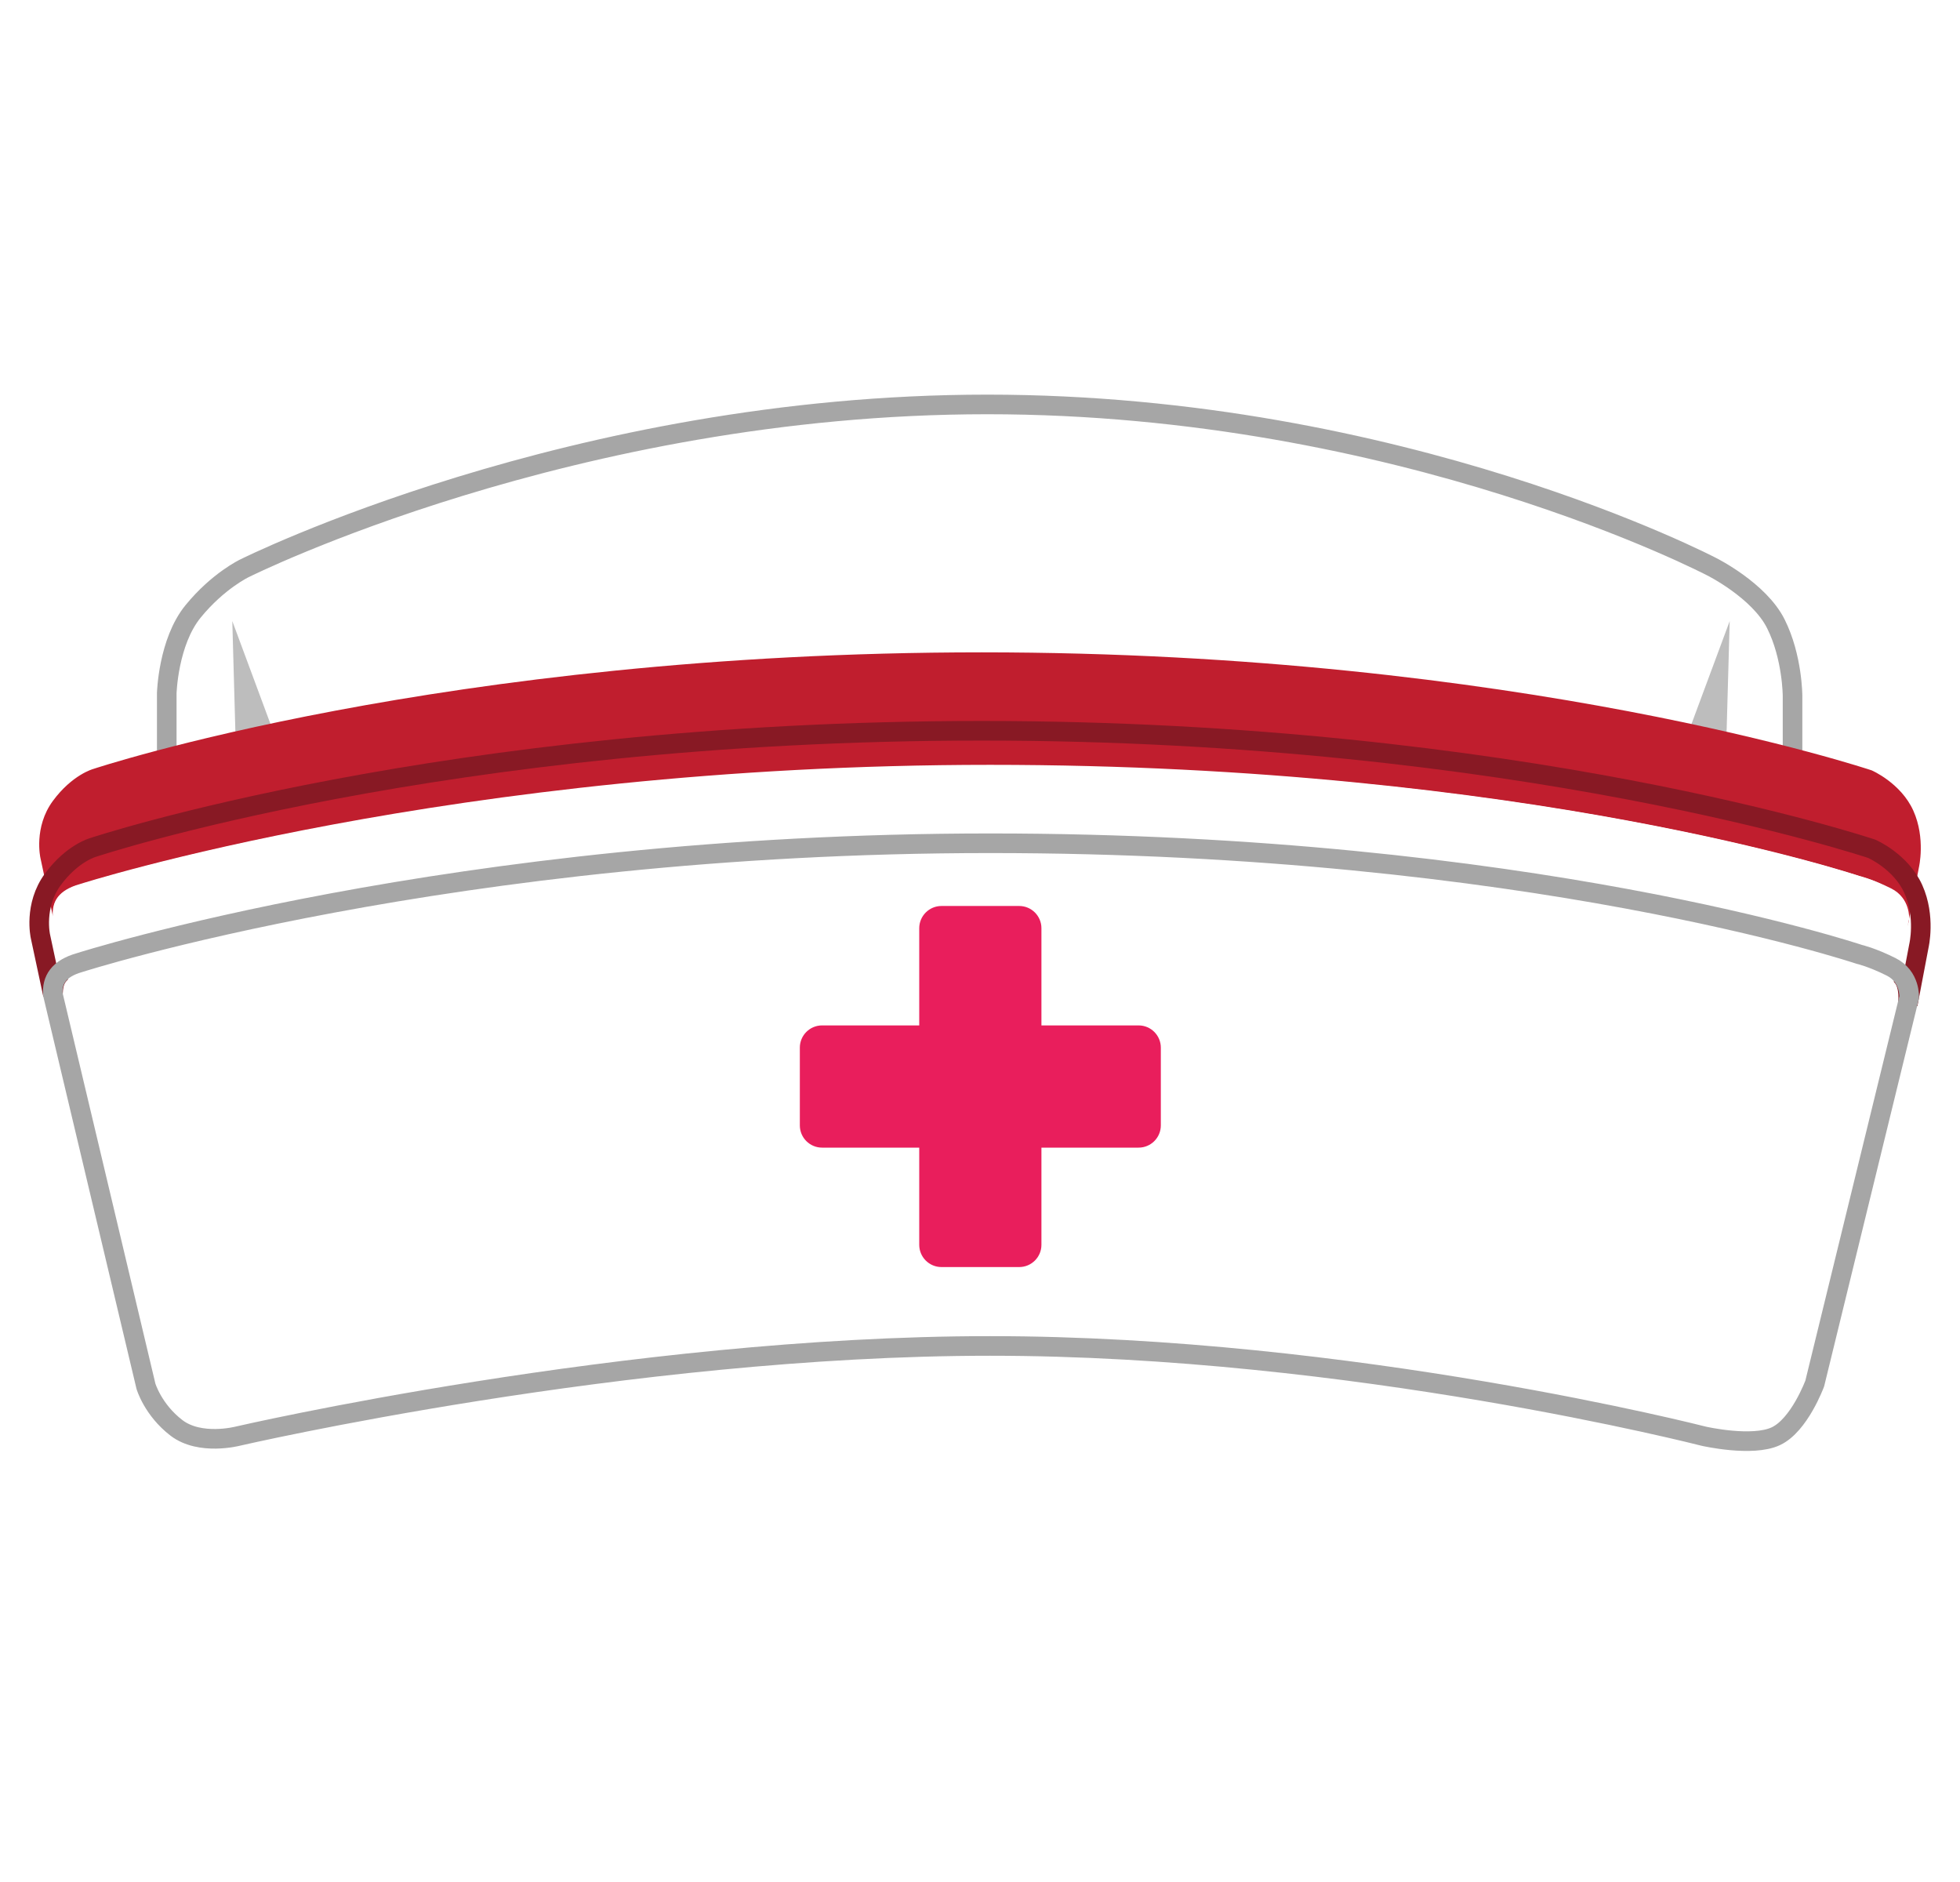
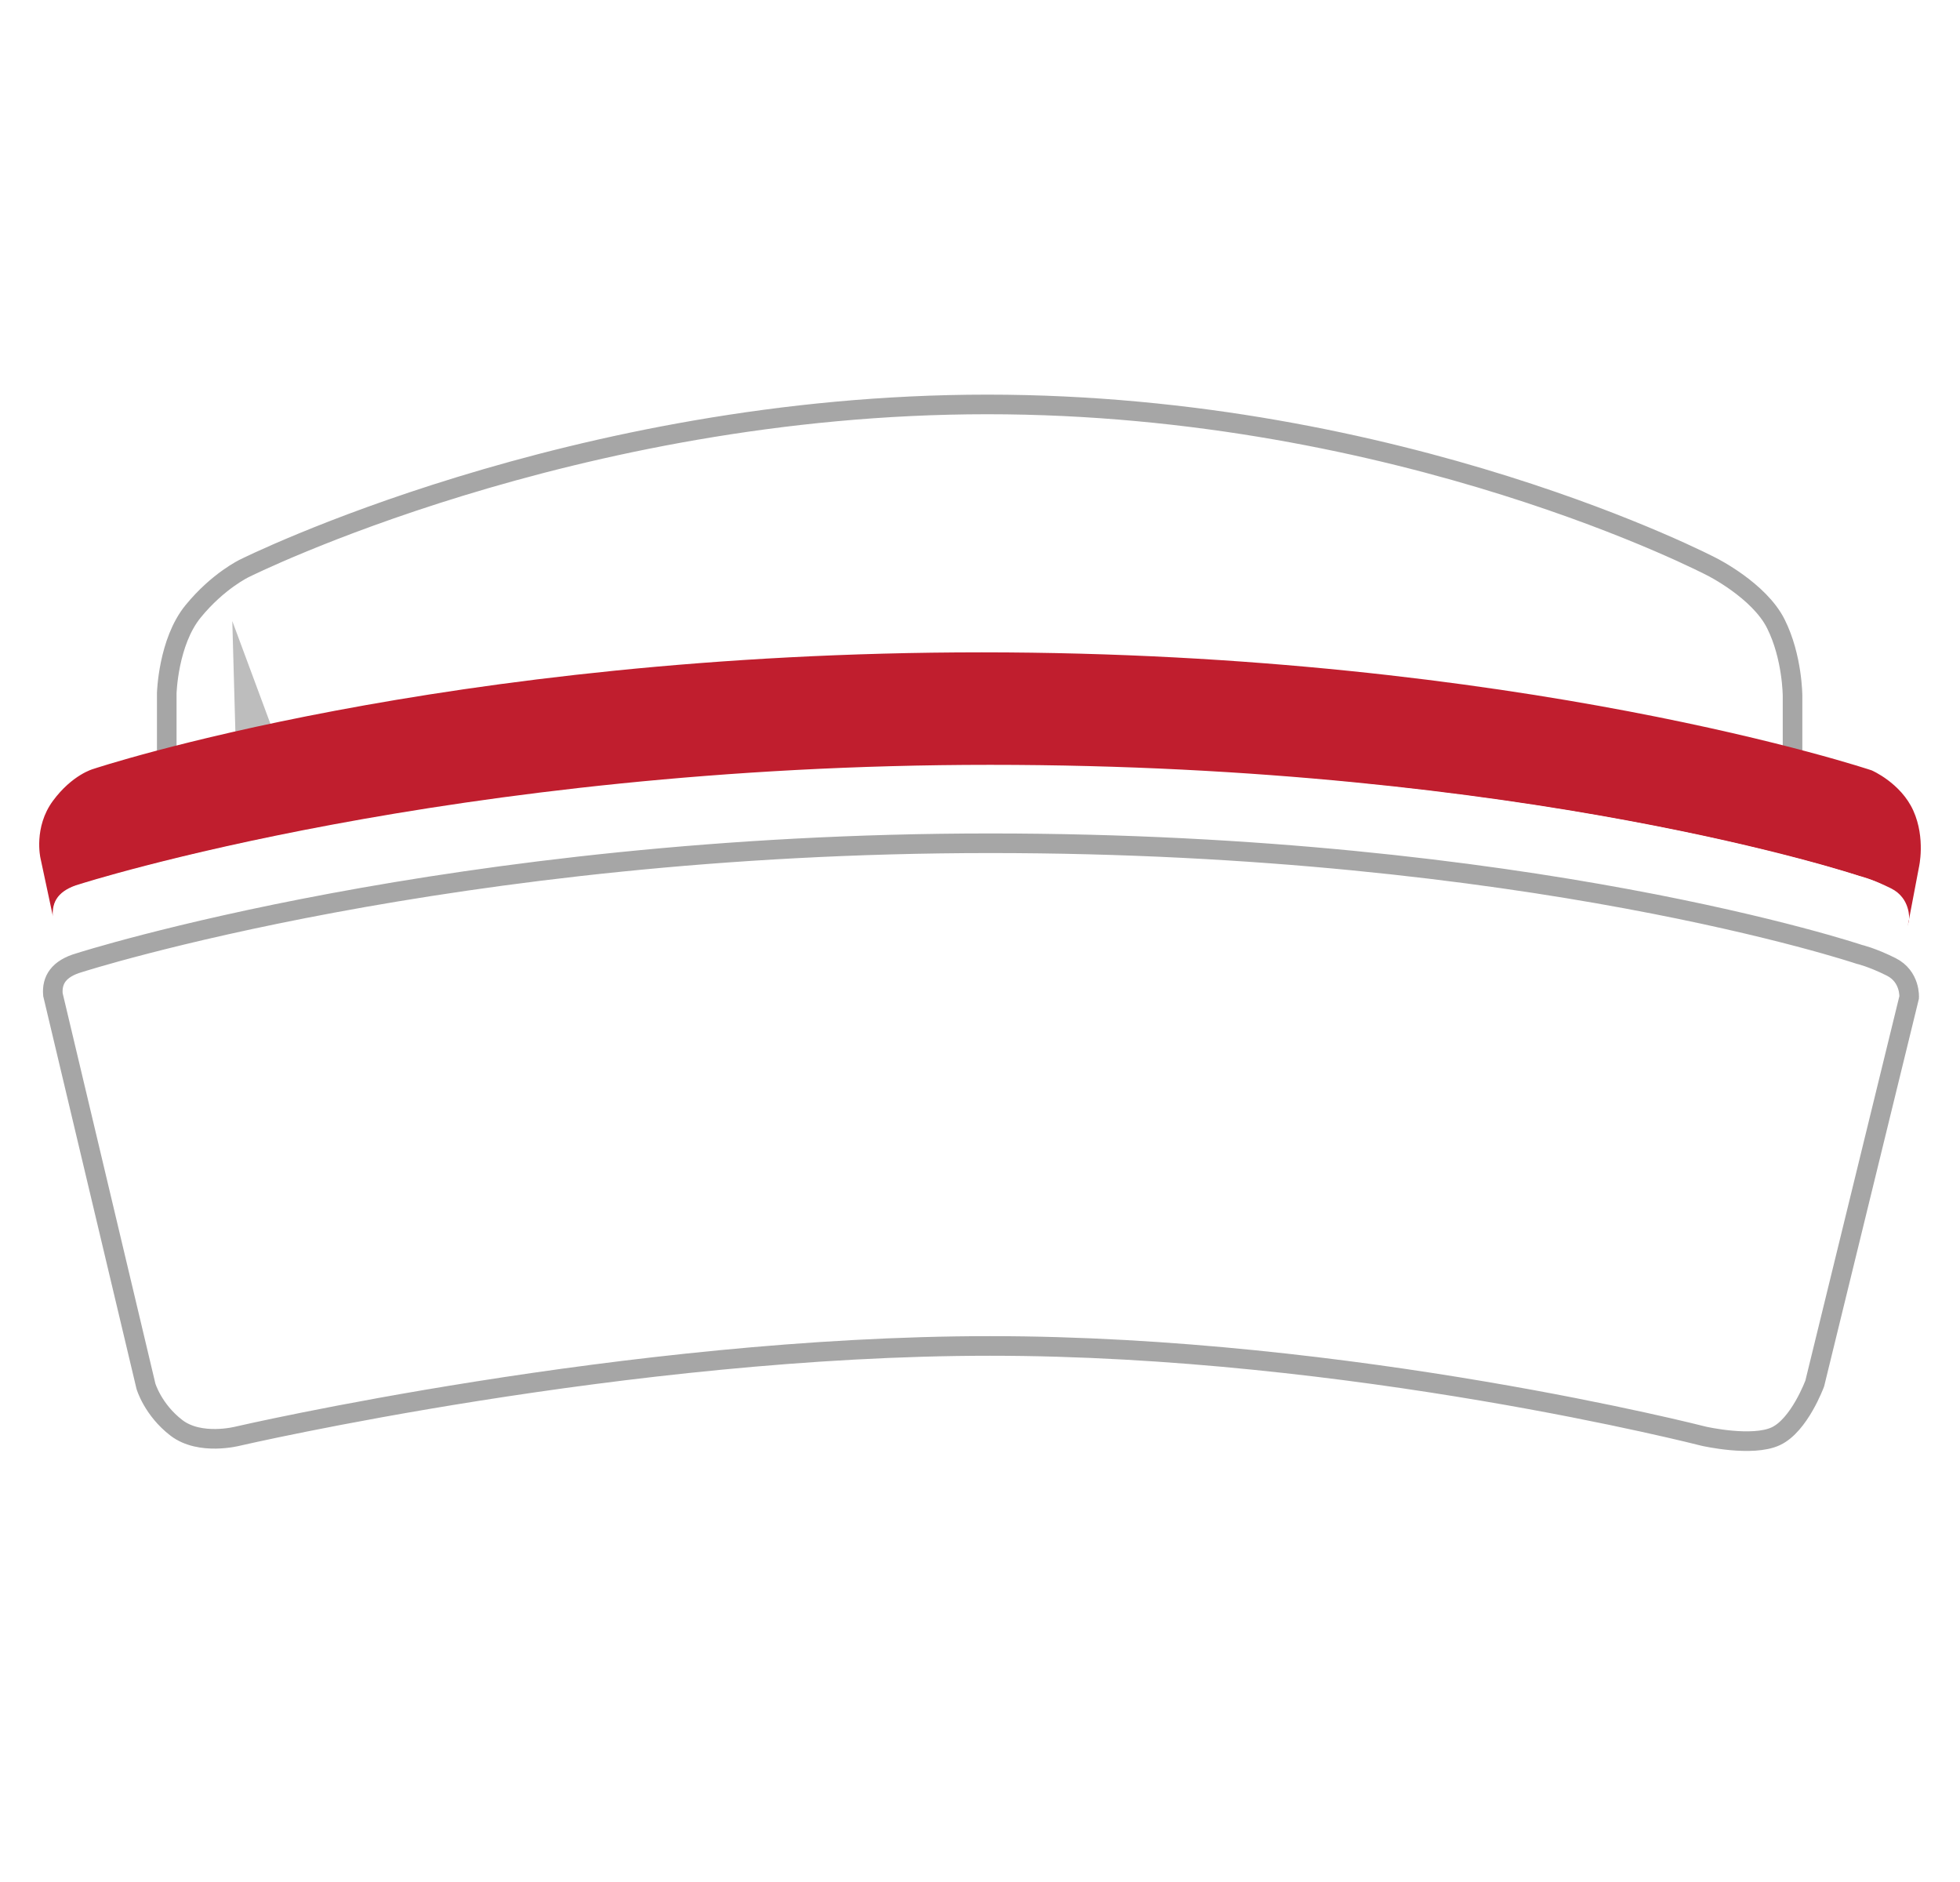
<svg xmlns="http://www.w3.org/2000/svg" width="50" height="48" viewBox="0 0 50 48" fill="none">
  <g filter="url(#filter0_i_7613_160)">
    <path d="M4.254 17.681V21.081C4.254 21.081 13.179 18.638 25.186 18.638C36.271 18.638 45.728 21.081 45.728 21.081V17.752C45.728 17.752 45.728 16.761 45.303 15.911C44.878 15.06 43.674 14.458 43.674 14.458C43.674 14.458 35.776 10.315 25.186 10.315C14.596 10.315 6.237 14.494 6.237 14.494C6.237 14.494 5.564 14.812 4.927 15.592C4.289 16.371 4.254 17.681 4.254 17.681Z" fill="white" />
  </g>
  <path d="M4.254 17.681V21.081C4.254 21.081 13.179 18.638 25.186 18.638C36.271 18.638 45.728 21.081 45.728 21.081V17.752C45.728 17.752 45.728 16.761 45.303 15.911C44.878 15.06 43.674 14.458 43.674 14.458C43.674 14.458 35.776 10.315 25.186 10.315C14.596 10.315 6.237 14.494 6.237 14.494C6.237 14.494 5.564 14.812 4.927 15.592C4.289 16.371 4.254 17.681 4.254 17.681Z" stroke="#A6A6A6" stroke-width="0.5" />
  <path d="M6.067 20.905L5.926 15.84L7.661 20.515L6.067 20.905Z" fill="#BDBDBD" />
-   <path d="M43.983 20.905L44.125 15.84L42.389 20.515L43.983 20.905Z" fill="#BDBDBD" />
  <g filter="url(#filter1_i_7613_160)">
    <path d="M1.031 23.88L1.349 25.367C1.36 24.969 1.468 24.811 1.845 24.623C1.845 24.623 10.912 21.613 25.044 21.542C39.176 21.471 47.747 24.446 47.747 24.446C47.747 24.446 48.313 24.659 48.526 24.907C48.739 25.154 48.668 25.615 48.668 25.615L48.951 24.127C48.951 24.127 49.128 23.384 48.809 22.675C48.49 21.967 47.747 21.648 47.747 21.648C47.747 21.648 38.786 18.638 25.044 18.638C11.302 18.638 2.377 21.613 2.377 21.613C2.377 21.613 1.845 21.755 1.349 22.427C0.854 23.1 1.031 23.88 1.031 23.88Z" fill="#C01E2E" />
  </g>
-   <path d="M1.031 23.88L1.349 25.367C1.36 24.969 1.468 24.811 1.845 24.623C1.845 24.623 10.912 21.613 25.044 21.542C39.176 21.471 47.747 24.446 47.747 24.446C47.747 24.446 48.313 24.659 48.526 24.907C48.739 25.154 48.668 25.615 48.668 25.615L48.951 24.127C48.951 24.127 49.128 23.384 48.809 22.675C48.49 21.967 47.747 21.648 47.747 21.648C47.747 21.648 38.786 18.638 25.044 18.638C11.302 18.638 2.377 21.613 2.377 21.613C2.377 21.613 1.845 21.755 1.349 22.427C0.854 23.1 1.031 23.88 1.031 23.88Z" stroke="#881924" stroke-width="0.5" />
  <g filter="url(#filter2_i_7613_160)">
    <path d="M1.35 25.367L3.723 35.355C3.723 35.355 3.9 35.957 4.502 36.418C5.104 36.878 6.06 36.63 6.06 36.63C6.06 36.63 16.013 34.328 25.257 34.328C34.501 34.328 43.462 36.63 43.462 36.63C43.462 36.63 44.701 36.914 45.303 36.63C45.905 36.347 46.295 35.284 46.295 35.284L48.703 25.438C48.703 25.438 48.739 24.907 48.243 24.659C47.747 24.411 47.428 24.34 47.428 24.34C47.428 24.34 38.999 21.507 25.257 21.507C11.515 21.507 2.023 24.553 2.023 24.553C1.497 24.704 1.318 24.995 1.35 25.367Z" fill="white" />
  </g>
  <path d="M1.35 25.367L3.723 35.355C3.723 35.355 3.9 35.957 4.502 36.418C5.104 36.878 6.06 36.63 6.06 36.63C6.06 36.63 16.013 34.328 25.257 34.328C34.501 34.328 43.462 36.63 43.462 36.63C43.462 36.63 44.701 36.914 45.303 36.63C45.905 36.347 46.295 35.284 46.295 35.284L48.703 25.438C48.703 25.438 48.739 24.907 48.243 24.659C47.747 24.411 47.428 24.34 47.428 24.34C47.428 24.34 38.999 21.507 25.257 21.507C11.515 21.507 2.023 24.553 2.023 24.553C1.497 24.704 1.318 24.995 1.35 25.367Z" stroke="#A6A6A6" stroke-width="0.5" />
-   <path fill-rule="evenodd" clip-rule="evenodd" d="M24.017 23.107C23.704 23.107 23.45 23.361 23.45 23.674V26.153L20.971 26.153C20.658 26.153 20.404 26.407 20.404 26.72V28.703C20.404 29.016 20.658 29.27 20.971 29.27H23.45V31.749C23.45 32.062 23.704 32.316 24.017 32.316H26C26.313 32.316 26.567 32.062 26.567 31.749V29.27H29.046C29.359 29.27 29.613 29.016 29.613 28.703V26.72C29.613 26.407 29.359 26.153 29.046 26.153L26.567 26.153V23.674C26.567 23.361 26.313 23.107 26 23.107H24.017Z" fill="#E91E5C" />
  <defs>
    <filter id="filter0_i_7613_160" x="4.004" y="8.064" width="41.974" height="13.345" filterUnits="userSpaceOnUse" color-interpolation-filters="sRGB">
      <feFlood flood-opacity="0" result="BackgroundImageFix" />
      <feBlend mode="normal" in="SourceGraphic" in2="BackgroundImageFix" result="shape" />
      <feColorMatrix in="SourceAlpha" type="matrix" values="0 0 0 0 0 0 0 0 0 0 0 0 0 0 0 0 0 0 127 0" result="hardAlpha" />
      <feOffset dy="-2" />
      <feGaussianBlur stdDeviation="1" />
      <feComposite in2="hardAlpha" operator="arithmetic" k2="-1" k3="1" />
      <feColorMatrix type="matrix" values="0 0 0 0 0 0 0 0 0 0 0 0 0 0 0 0 0 0 0.16 0" />
      <feBlend mode="normal" in2="shape" result="effect1_innerShadow_7613_160" />
    </filter>
    <filter id="filter1_i_7613_160" x="0.75" y="16.388" width="48.5" height="9.274" filterUnits="userSpaceOnUse" color-interpolation-filters="sRGB">
      <feFlood flood-opacity="0" result="BackgroundImageFix" />
      <feBlend mode="normal" in="SourceGraphic" in2="BackgroundImageFix" result="shape" />
      <feColorMatrix in="SourceAlpha" type="matrix" values="0 0 0 0 0 0 0 0 0 0 0 0 0 0 0 0 0 0 127 0" result="hardAlpha" />
      <feOffset dy="-2" />
      <feGaussianBlur stdDeviation="1" />
      <feComposite in2="hardAlpha" operator="arithmetic" k2="-1" k3="1" />
      <feColorMatrix type="matrix" values="0 0 0 0 0.701 0 0 0 0 0.103 0 0 0 0 0.126 0 0 0 0.24 0" />
      <feBlend mode="normal" in2="shape" result="effect1_innerShadow_7613_160" />
    </filter>
    <filter id="filter2_i_7613_160" x="1.096" y="19.257" width="47.858" height="17.75" filterUnits="userSpaceOnUse" color-interpolation-filters="sRGB">
      <feFlood flood-opacity="0" result="BackgroundImageFix" />
      <feBlend mode="normal" in="SourceGraphic" in2="BackgroundImageFix" result="shape" />
      <feColorMatrix in="SourceAlpha" type="matrix" values="0 0 0 0 0 0 0 0 0 0 0 0 0 0 0 0 0 0 127 0" result="hardAlpha" />
      <feOffset dy="-2" />
      <feGaussianBlur stdDeviation="1" />
      <feComposite in2="hardAlpha" operator="arithmetic" k2="-1" k3="1" />
      <feColorMatrix type="matrix" values="0 0 0 0 0 0 0 0 0 0 0 0 0 0 0 0 0 0 0.16 0" />
      <feBlend mode="normal" in2="shape" result="effect1_innerShadow_7613_160" />
    </filter>
  </defs>
</svg>